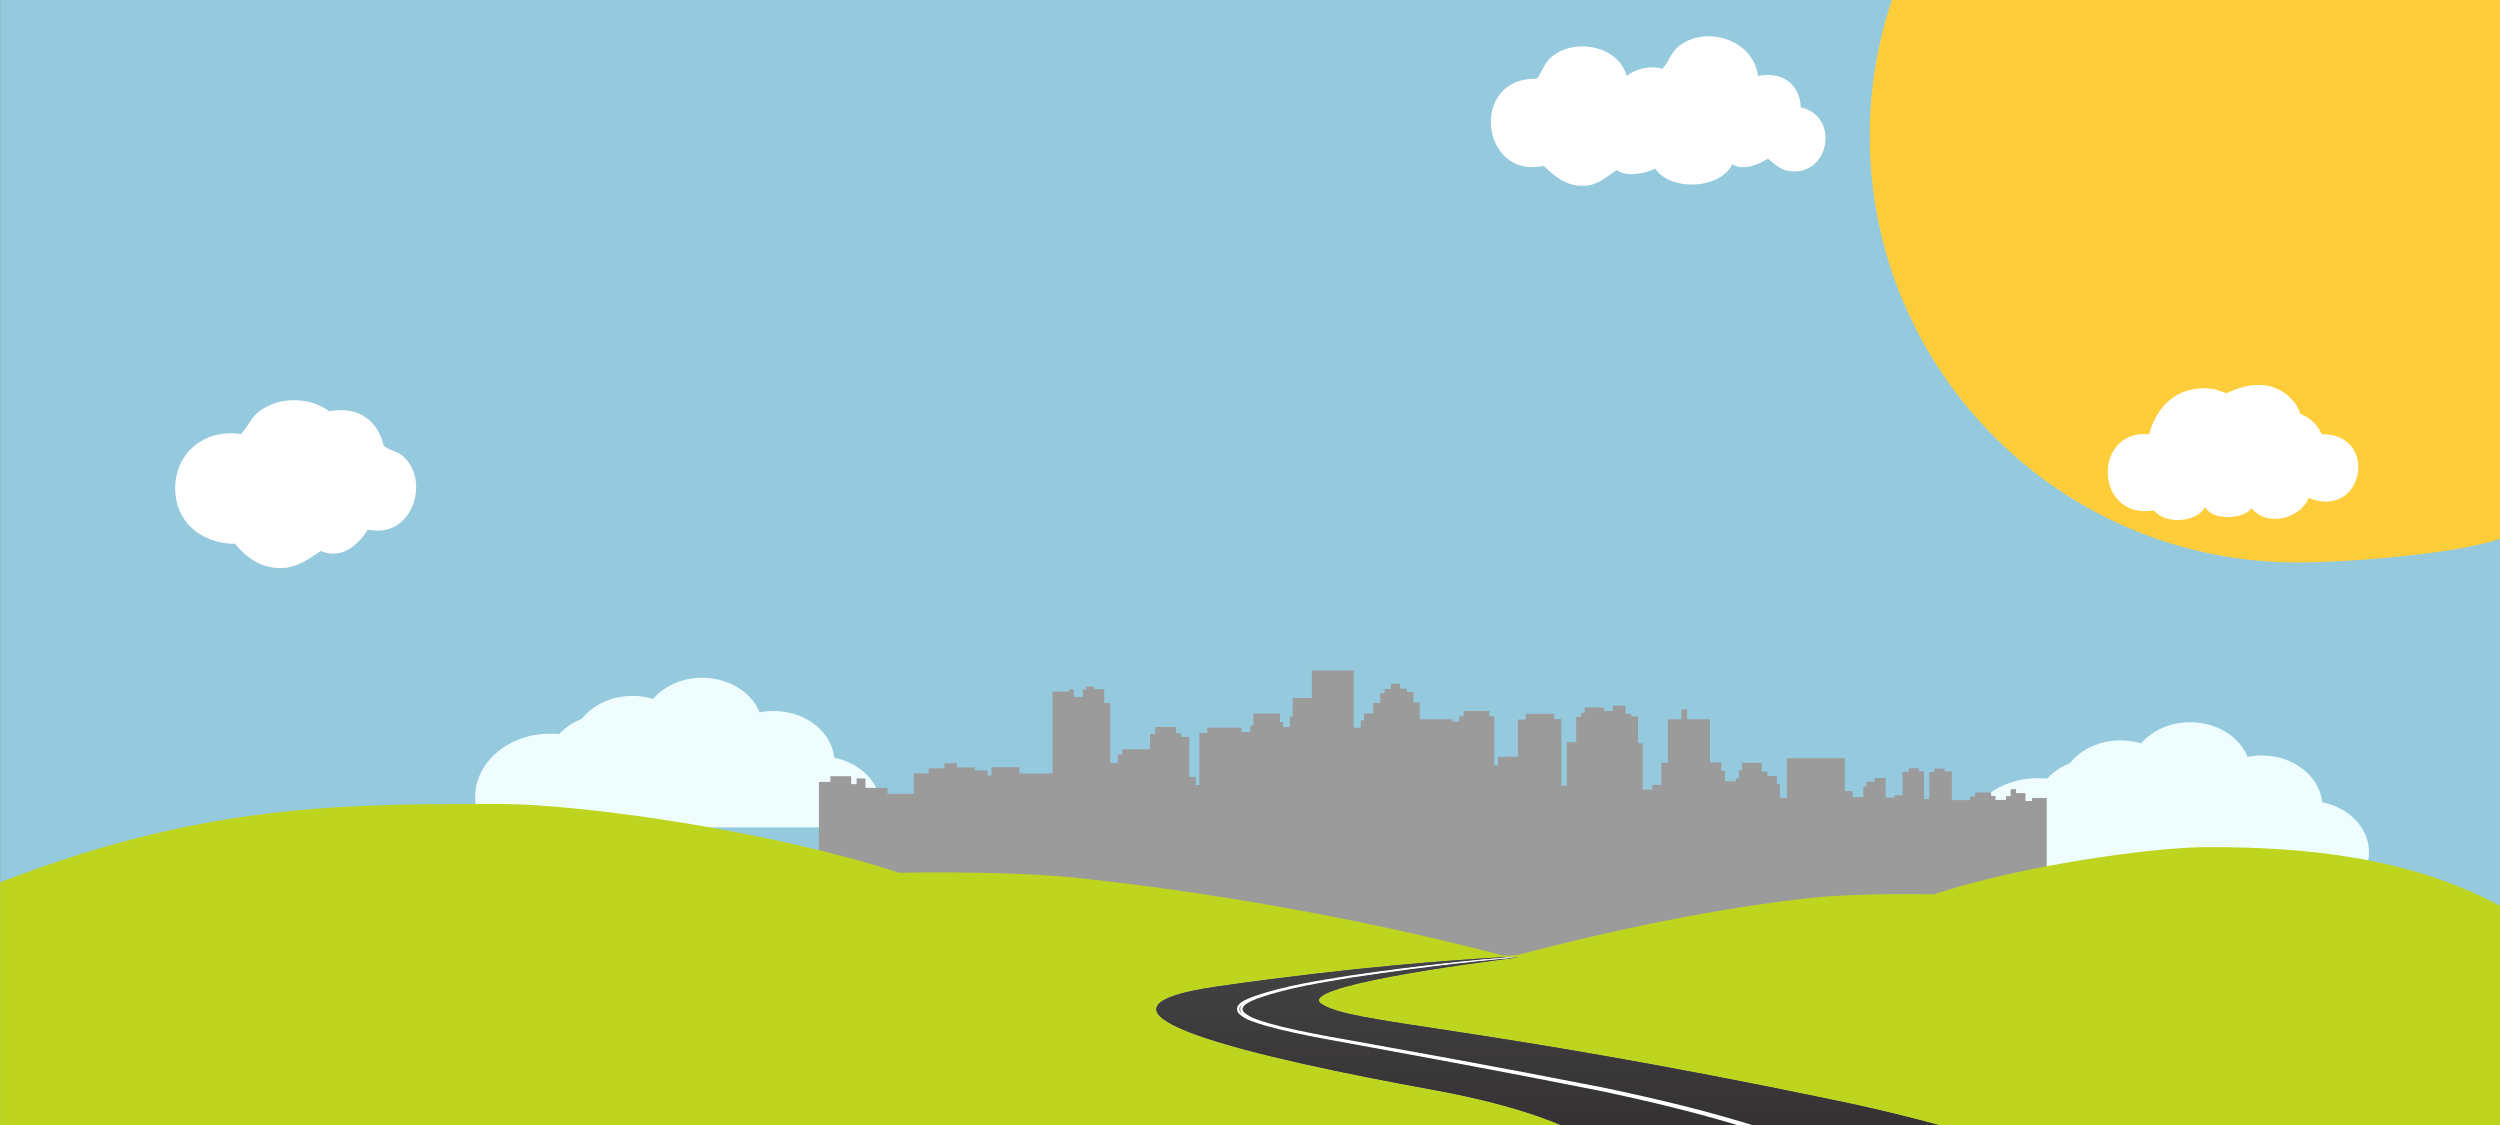
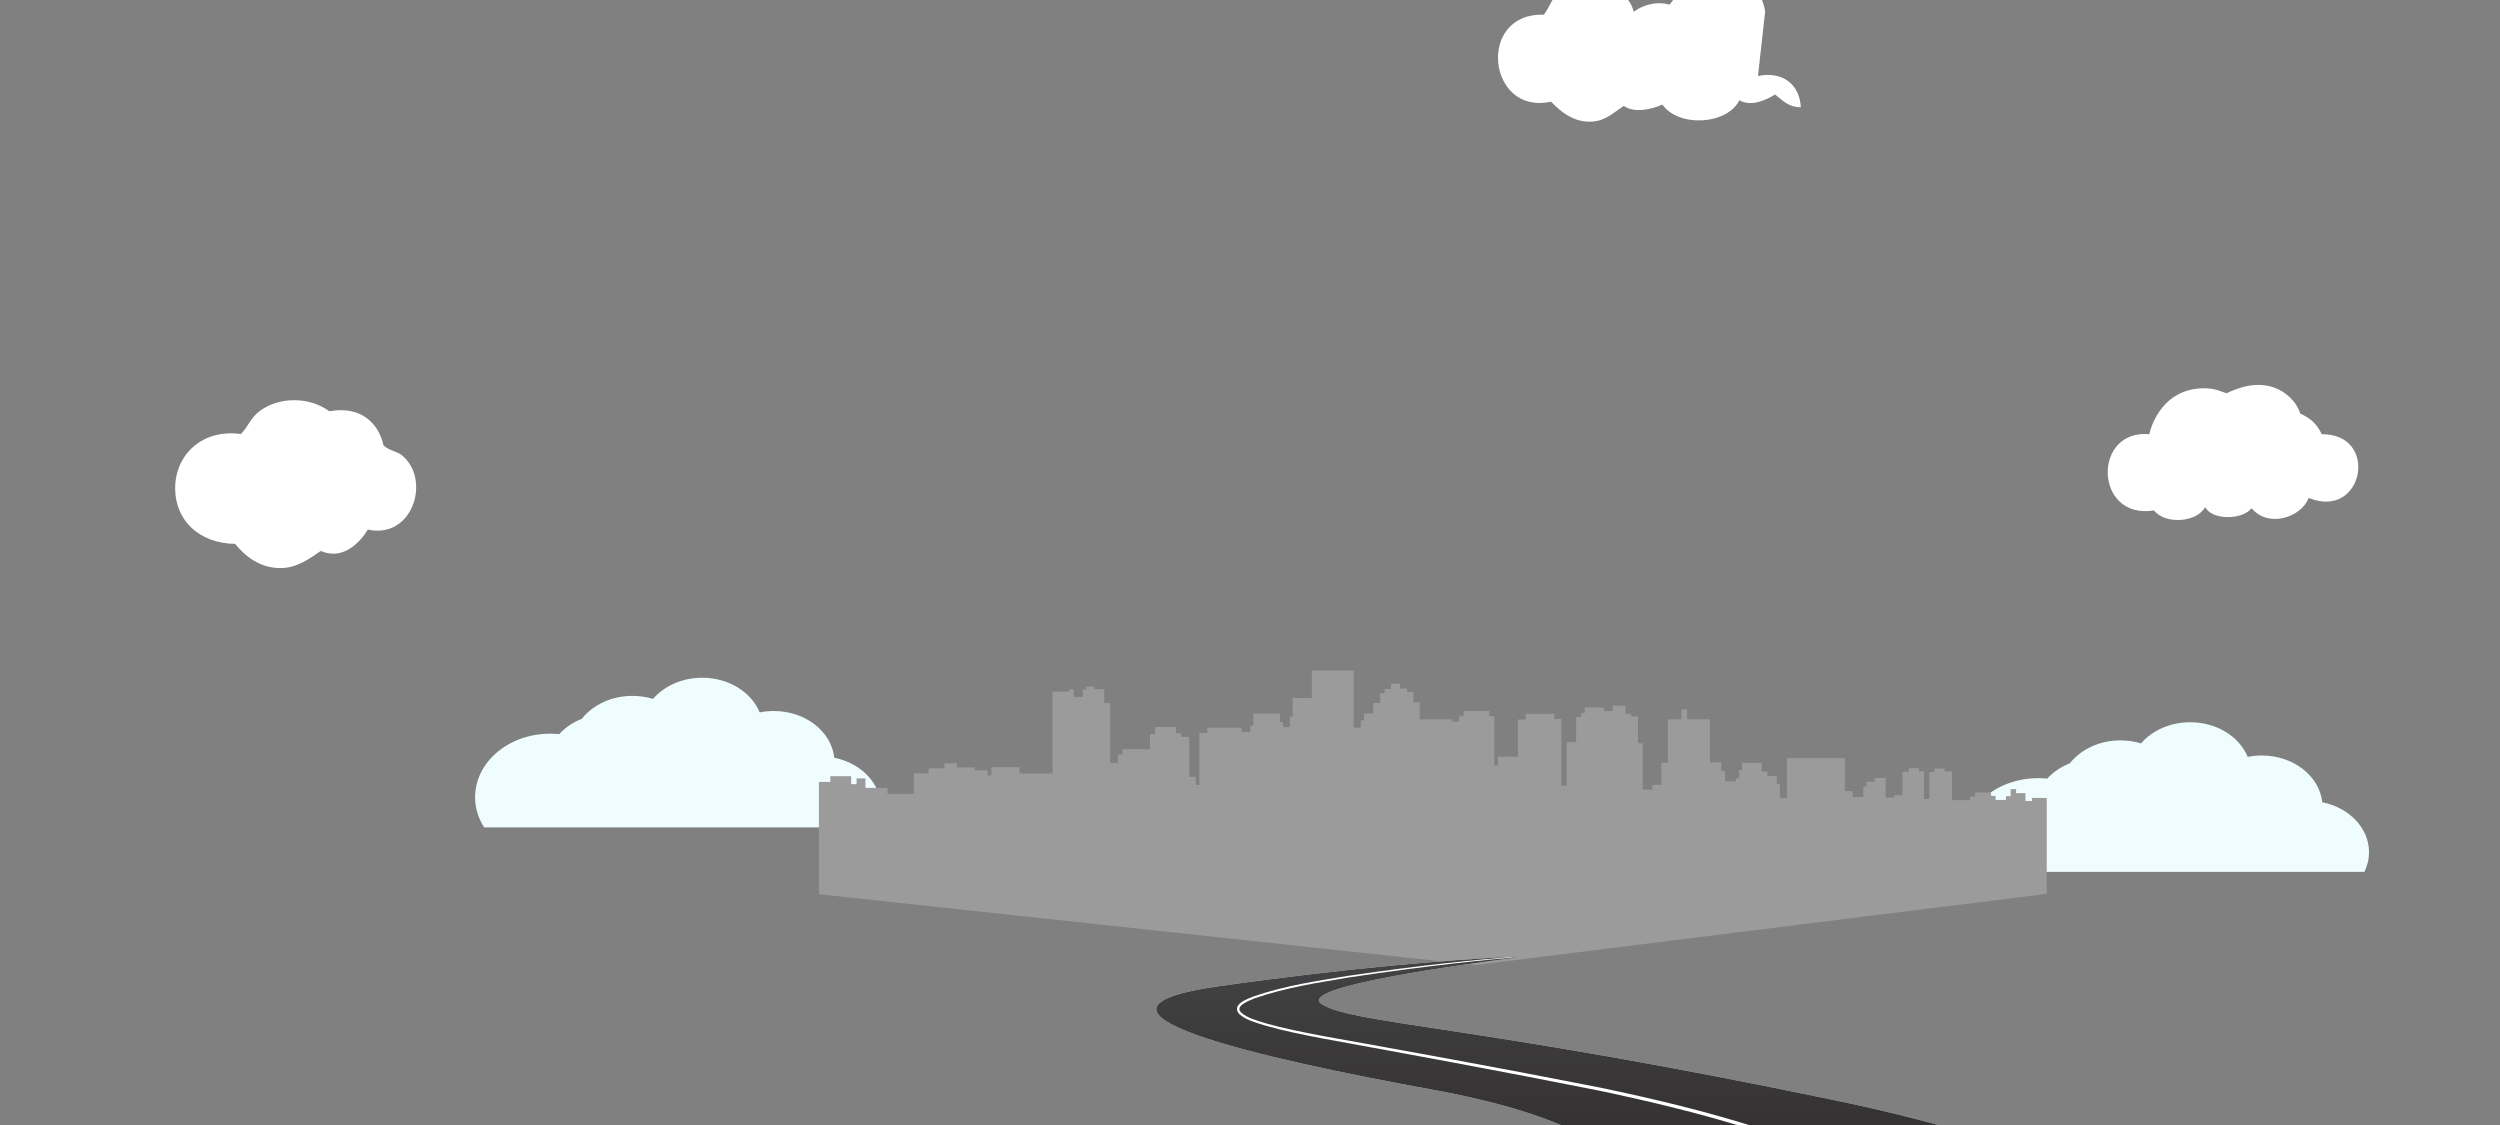
<svg xmlns="http://www.w3.org/2000/svg" xmlns:ns1="http://www.serif.com/" width="100%" height="100%" viewBox="0 0 960 432" version="1.1" xml:space="preserve" style="fill-rule:evenodd;clip-rule:evenodd;stroke-linejoin:round;stroke-miterlimit:1.414;">
  <rect x="0" y="0" width="960" height="432" fill="#808080" stroke="none" />
  <rect id="Plan-de-travail1" ns1:id="Plan de travail1" x="0" y="0" width="960" height="432" style="fill:none;" />
  <clipPath id="_clip1">
    <rect x="0" y="0" width="960" height="432" />
  </clipPath>
  <g clip-path="url(#_clip1)">
    <g id="Layer-2" ns1:id="Layer 2">
-       <path d="M0.058,586.047l0,-814.138l959.942,0l0,814.138l-959.942,0Z" style="fill:#95cade;" />
      <path d="M336.54,317.72c1.14,-2.325 1.771,-4.873 1.771,-7.546c0,-9.329 -7.661,-17.141 -17.952,-19.201c-1.069,-10.06 -11.066,-17.949 -23.247,-17.949c-1.858,0 -3.662,0.188 -5.395,0.537c-3.155,-7.741 -11.842,-13.305 -22.072,-13.305c-7.759,0 -14.632,3.202 -18.876,8.126c-2.469,-0.752 -5.129,-1.162 -7.904,-1.162c-8.104,0 -15.243,3.492 -19.429,8.794c-3.438,1.351 -6.42,3.383 -8.705,5.895c-1.133,-0.112 -2.282,-0.177 -3.451,-0.177c-15.928,0 -28.84,10.915 -28.84,24.378c0,4.202 1.259,8.158 3.474,11.61l150.626,0Z" style="fill:#effdff;fill-rule:nonzero;" />
      <path d="M907.929,334.803c1.14,-2.327 1.773,-4.873 1.773,-7.547c0,-9.33 -7.661,-17.14 -17.954,-19.201c-1.068,-10.061 -11.065,-17.947 -23.246,-17.947c-1.857,0 -3.663,0.189 -5.395,0.535c-3.155,-7.742 -11.842,-13.306 -22.072,-13.306c-7.76,0 -14.632,3.205 -18.878,8.128c-2.467,-0.75 -5.127,-1.161 -7.902,-1.161c-8.105,0 -15.245,3.493 -19.429,8.795c-3.438,1.349 -6.423,3.383 -8.705,5.896c-1.132,-0.115 -2.284,-0.18 -3.453,-0.18c-15.927,0 -28.838,10.916 -28.838,24.378c0,4.202 1.256,8.159 3.472,11.61l150.627,0Z" style="fill:#effdff;fill-rule:nonzero;" />
      <path d="M566.597,370.57l-252.134,-27.192l0,-43.127l4.39,0l0,-2.192l7.983,0l0,3.035l2.097,0l0,-2.192l3.391,0l0,3.626l8.483,0l0,2.28l10.078,0l0,-7.845l5.688,0l0,-1.94l6.087,0l0,-1.94l4.79,0l0,1.603l6.885,0l0,1.095l4.89,0l0,2.024l1.497,0l0,-3.205l10.776,0l0,2.448l12.674,0l0,-31.462l6.386,0l0,-0.843l1.796,0l0,2.867l3.492,0l0,-2.867l1.299,0l0,-1.097l3.093,0l0,1.012l3.792,0l0,5.315l2.294,0l0,23.027l2.895,0l0,-3.29l1.795,0l0,-2.026l10.579,0l0,-5.819l1.995,0l0,-2.698l7.983,0l0,2.361l1.995,0l0,1.434l3.094,0l0,15.349l2.495,0l0,3.121l1.397,0l0,-19.99l3.022,0l0,-2.024l13.144,0l0,1.688l3.393,0l0,-2.446l1.197,0l0,-4.639l10.178,0l0,3.288l1.196,0l0,1.858l2.593,0l0,-3.965l1.101,0l0,-7.169l7.383,0l0,-10.545l16.065,0l0,21.93l2.696,0l0,-2.781l1.299,0l0,-2.701l3.489,0l0,-3.963l2.697,0l0,-3.798l1.697,0l0,-1.601l2.394,0l0,-2.023l3.492,0l0,1.855l2.694,0l0,1.35l2.492,0l0,3.962l2.398,0l0,6.495l12.574,0l0,0.843l2.593,0l0,-2.024l1.697,0l0,-2.022l9.878,0l0,2.022l1.895,0l0,18.894l1.398,0l0,-3.374l7.684,0l0,-14.254l2.994,0l0,-2.194l10.977,0l0,2.024l2.694,0l0,25.557l2.096,0l0,-16.699l3.593,0l0,-9.701l1.894,0l0,-1.517l1.397,0l0,-2.109l7.485,0l0,1.351l3.292,0l0,-2.024l4.889,0l0,3.118l2.196,0l0,1.014l2.597,0l0,10.289l1.817,0l0,17.796l3.668,0l0,-1.854l3.493,0l0,-8.434l2.496,0l0,-16.702l5.186,0l0,-3.792l2.197,0l0,3.792l8.782,0l0,16.531l4.39,0l0,3.29l1.398,0l0,3.963l4.09,0l0,-1.095l1.298,0l0,-3.205l1.098,0l0,-2.782l7.583,0l0,3.373l2.198,0l0,1.686l3.589,0l0,3.036l1.199,0l0,5.398l2.695,0l0,-15.266l22.25,0l0,12.653l2.996,0l0,2.277l4.091,0l0,-4.134l1.196,0l0,-1.772l3.192,0l0,-1.435l4.192,0l0,7.511l3.292,0l0,-0.847l3.194,0l0,-9.022l2.395,0l0,-1.35l3.892,0l0,1.097l1.995,0l0,10.711l1.996,0l0,-10.373l1.896,0l0,-1.352l3.99,0l0,1.099l2.795,0l0,11.048l6.988,0l0,-1.435l1.994,0l0,-1.519l6.086,0l0,1.352l1.696,0l0,1.517l3.993,0l0,-1.435l1.798,0l0,-2.696l2.095,0l0,1.515l3.59,0l0,3.035l2.496,0l0,-1.179l5.687,0l0,36.832l-219.36,27.33Z" style="fill:#9c9b9b;fill-rule:nonzero;" />
-       <path d="M0.058,338.817l0,359.323l959.942,0l0,-350.323c-35.36,-19.026 -76.122,-22.578 -112.275,-22.53c-21.857,0.029 -72.015,7.244 -105.135,18.126c-19.395,-0.332 -36.657,0.324 -45.626,1.242c-36.995,3.793 -78.251,12.614 -114.336,22.094c-0.121,0.031 -3.604,0.384 -6.137,0.158c0.684,0.062 -0.756,-0.32 -2.719,-0.889c-51.453,-13.296 -109.941,-23.739 -162.093,-29.081c-13.066,-1.34 -38.208,-2.296 -66.467,-1.815c-48.248,-15.85 -121.31,-26.358 -153.15,-26.402c-2.517,-0.003 -5.025,-0.006 -7.509,-0.006c-59.383,0 -110.538,1.487 -184.495,30.103Z" style="fill:#bed520;fill-rule:nonzero;" />
      <path d="M550.173,418.458c65.957,12.008 128.532,40.599 16.237,97.782c-197.953,100.806 -371.506,155.193 -481.852,183.029l693.01,0c31.708,-31.834 62.046,-65.351 78.031,-87.247c74.588,-102.188 -11.164,-160.398 -151.193,-189.561c-140.026,-29.165 -184.675,-29.165 -196.853,-36.883c-10.617,-6.733 57.868,-15.749 75.553,-17.944l-6.984,0c-17.974,0.978 -56.714,3.734 -108.138,11.08c-65.15,9.31 16.236,27.736 82.189,39.744" style="fill:#f2f2f2;fill-rule:nonzero;" />
      <path d="M576.123,367.634c-17.975,0.978 -56.714,3.734 -108.139,11.08c-65.151,9.31 16.235,27.737 82.189,39.744c65.957,12.008 128.533,40.599 16.238,97.782c-197.676,100.664 -371.029,155.043 -481.399,182.914l692.671,0c31.666,-31.8 61.951,-65.264 77.916,-87.133c74.588,-102.187 -11.164,-160.397 -151.192,-189.559c-140.028,-29.165 -184.677,-29.165 -196.853,-36.884c-10.618,-6.732 57.868,-15.749 75.553,-17.944l-6.984,0Z" style="fill:url(#_Linear2);fill-rule:nonzero;" />
-       <path d="M576.123,367.634c-17.973,0.978 -56.714,3.734 -108.139,11.08c-65.151,9.31 16.235,27.737 82.189,39.744c65.957,12.008 128.533,40.599 16.238,97.782c-197.676,100.664 -371.029,155.043 -481.399,182.914l692.676,0c31.663,-31.801 61.948,-65.266 77.911,-87.133c74.588,-102.187 -11.164,-160.397 -151.192,-189.559c-140.028,-29.165 -184.677,-29.165 -196.853,-36.884c-10.616,-6.732 57.858,-15.748 75.549,-17.944l-6.98,0Z" style="fill:url(#_Linear3);fill-rule:nonzero;" />
      <path d="M485.611,393.758c7.097,2.048 14.656,3.549 22.475,5.062c31.353,5.733 67.074,12.223 106.348,20.063c19.557,4.155 39.962,8.958 60.511,15.593c20.257,6.758 41.913,14.879 57.887,29.667c16.445,14.36 20.43,38.637 6.127,56.619c-12.842,18.329 -31.777,33.869 -51.617,48.8c-65.732,47.213 -144.917,89.316 -230.068,129.707l18.455,0c80.352,-39.871 149.41,-81.314 214.473,-128.13c19.895,-15.016 37.273,-30.996 50.302,-49.628c14.629,-18.329 10.523,-43.722 -6.417,-58.311c-16.382,-15.094 -38.217,-23.185 -58.584,-29.955c-20.663,-6.639 -41.12,-11.409 -60.721,-15.539c-39.349,-7.772 -75.083,-14.178 -106.446,-19.817c-7.81,-1.487 -15.36,-2.965 -22.383,-4.97c-3.392,-1.051 -7.123,-2.064 -9.372,-4.124c-2.408,-2.381 2.478,-4.364 5.078,-5.398c12.616,-4.382 25.162,-6.125 36.162,-8.031c32.122,-4.847 54.076,-6.905 63.766,-7.732l-2.7,0c-10.765,0.807 -31.696,2.762 -61.208,7.08c-11.052,1.864 -23.556,3.527 -36.418,7.944c-2.36,0.995 -8.41,2.991 -5.466,6.674c2.68,2.416 6.341,3.304 9.816,4.426" style="fill:#fff;fill-rule:nonzero;" />
-       <path d="M486.811,393.758c7.097,2.048 14.656,3.549 22.475,5.062c31.353,5.733 67.074,12.223 106.348,20.063c19.557,4.155 39.962,8.958 60.511,15.593c20.257,6.758 41.913,14.879 57.887,29.667c16.445,14.36 20.43,38.637 6.127,56.619c-12.842,18.329 -31.777,33.869 -51.617,48.8c-65.732,47.213 -144.917,89.316 -230.068,129.707l18.455,0c80.352,-39.871 149.41,-81.314 214.473,-128.13c19.895,-15.016 37.273,-30.996 50.302,-49.628c14.629,-18.329 10.523,-43.722 -6.417,-58.311c-16.382,-15.094 -38.217,-23.185 -58.584,-29.955c-20.663,-6.639 -41.12,-11.409 -60.721,-15.539c-39.349,-7.772 -75.083,-14.178 -106.446,-19.817c-7.81,-1.487 -15.36,-2.965 -22.383,-4.97c-3.392,-1.051 -7.123,-2.064 -9.372,-4.124c-2.408,-2.381 2.478,-4.364 5.078,-5.398c12.616,-4.382 25.162,-6.125 36.162,-8.031c32.122,-4.847 54.076,-6.905 63.766,-7.732l-2.7,0c-10.765,0.807 -31.696,2.762 -61.208,7.08c-11.052,1.864 -23.556,3.527 -36.418,7.944c-2.36,0.995 -8.41,2.991 -5.466,6.674c2.68,2.416 6.341,3.304 9.816,4.426" style="fill:#fff;fill-rule:nonzero;" />
-       <path d="M960,206.915l0,-210.694l-232.178,0c-6.372,17.459 -9.842,36.31 -9.842,55.961c0,90.476 73.547,163.818 164.282,163.818c18.944,0 60.8,-3.207 77.738,-9.085" style="fill:#ffcd39;" />
-       <path d="M675.062,29.171c9.393,-1.924 16.042,3.2 16.444,12.044c14.505,3.231 11.451,24.869 -2.744,24.631c-4.58,-0.077 -6.727,-2.389 -9.869,-4.927c-3.206,1.964 -9.174,4.915 -13.7,2.188c-4.713,9.512 -23.418,10.553 -29.599,1.645c-3.793,1.852 -10.872,3.425 -14.799,0.544c-3.691,2.372 -6.8,5.648 -12.055,6.021c-7.065,0.497 -12.179,-3.779 -15.896,-7.666c-24.294,5.496 -28.825,-34.101 -2.745,-33.387c2.195,-2.814 2.769,-5.838 5.484,-8.208c9.034,-7.891 26.139,-4.314 29.051,7.115c3.033,-2.377 8.434,-4.288 13.705,-2.738c2.916,-3.236 3.376,-6.732 7.122,-9.307c10.896,-7.487 28.063,-1.188 29.601,12.045" style="fill:#fff;" />
+       <path d="M675.062,29.171c9.393,-1.924 16.042,3.2 16.444,12.044c-4.58,-0.077 -6.727,-2.389 -9.869,-4.927c-3.206,1.964 -9.174,4.915 -13.7,2.188c-4.713,9.512 -23.418,10.553 -29.599,1.645c-3.793,1.852 -10.872,3.425 -14.799,0.544c-3.691,2.372 -6.8,5.648 -12.055,6.021c-7.065,0.497 -12.179,-3.779 -15.896,-7.666c-24.294,5.496 -28.825,-34.101 -2.745,-33.387c2.195,-2.814 2.769,-5.838 5.484,-8.208c9.034,-7.891 26.139,-4.314 29.051,7.115c3.033,-2.377 8.434,-4.288 13.705,-2.738c2.916,-3.236 3.376,-6.732 7.122,-9.307c10.896,-7.487 28.063,-1.188 29.601,12.045" style="fill:#fff;" />
      <path d="M141.253,203.36c-3.159,5.163 -9.641,11.866 -18.089,8.21c-4.305,2.928 -8.992,6.495 -15.345,6.572c-7.954,0.096 -13.752,-4.619 -17.538,-9.304c-13.745,-0.154 -23.023,-8.967 -23.023,-21.348c0,-12.891 10.524,-22.935 25.212,-20.8c2.685,-2.578 3.637,-6.099 7.127,-8.759c7.419,-5.662 19.195,-5.684 26.857,0c11.553,-2.142 18.798,4.022 20.826,13.138c2.493,2.188 5.018,2.093 7.13,3.833c11.227,9.24 4.062,32.268 -13.157,28.458" style="fill:#fff;" />
      <path d="M886.521,191.203c-2.77,7.423 -15.504,11.723 -21.927,3.933c-3.29,4.48 -15.128,4.816 -17.819,-0.439c-3.1,5.934 -15.323,6.827 -19.642,1.312c-23.009,3.705 -23.723,-31.257 -1.829,-29.269c2.51,-10.014 10.357,-18.978 23.76,-17.471c2.095,0.235 3.637,1.005 5.934,1.745c4.561,-2.156 9.339,-3.705 14.617,-3.058c6.376,0.783 11.912,5.274 13.707,10.919c3.835,1.577 6.577,4.197 8.222,7.865c22.295,-0.222 16.128,33.104 -5.023,24.463" style="fill:#fff;" />
    </g>
  </g>
  <defs>
    <linearGradient id="_Linear2" x1="0" y1="0" x2="1" y2="0" gradientUnits="userSpaceOnUse" gradientTransform="matrix(-3.66004e-05,533.52,-631.233,-3.09348e-05,483.849,208.024)">
      <stop offset="0" style="stop-color:#231f20;stop-opacity:1" />
      <stop offset="0.22" style="stop-color:#4d4d4f;stop-opacity:1" />
      <stop offset="0.56" style="stop-color:#231f20;stop-opacity:1" />
      <stop offset="0.79" style="stop-color:#4d4d4f;stop-opacity:1" />
      <stop offset="1" style="stop-color:#231f20;stop-opacity:1" />
    </linearGradient>
    <linearGradient id="_Linear3" x1="0" y1="0" x2="1" y2="0" gradientUnits="userSpaceOnUse" gradientTransform="matrix(-3.66004e-05,533.52,-631.233,-3.09348e-05,483.849,208.024)">
      <stop offset="0" style="stop-color:#231f20;stop-opacity:1" />
      <stop offset="0.22" style="stop-color:#4d4d4f;stop-opacity:1" />
      <stop offset="0.56" style="stop-color:#231f20;stop-opacity:1" />
      <stop offset="0.79" style="stop-color:#4d4d4f;stop-opacity:1" />
      <stop offset="1" style="stop-color:#231f20;stop-opacity:1" />
    </linearGradient>
  </defs>
</svg>